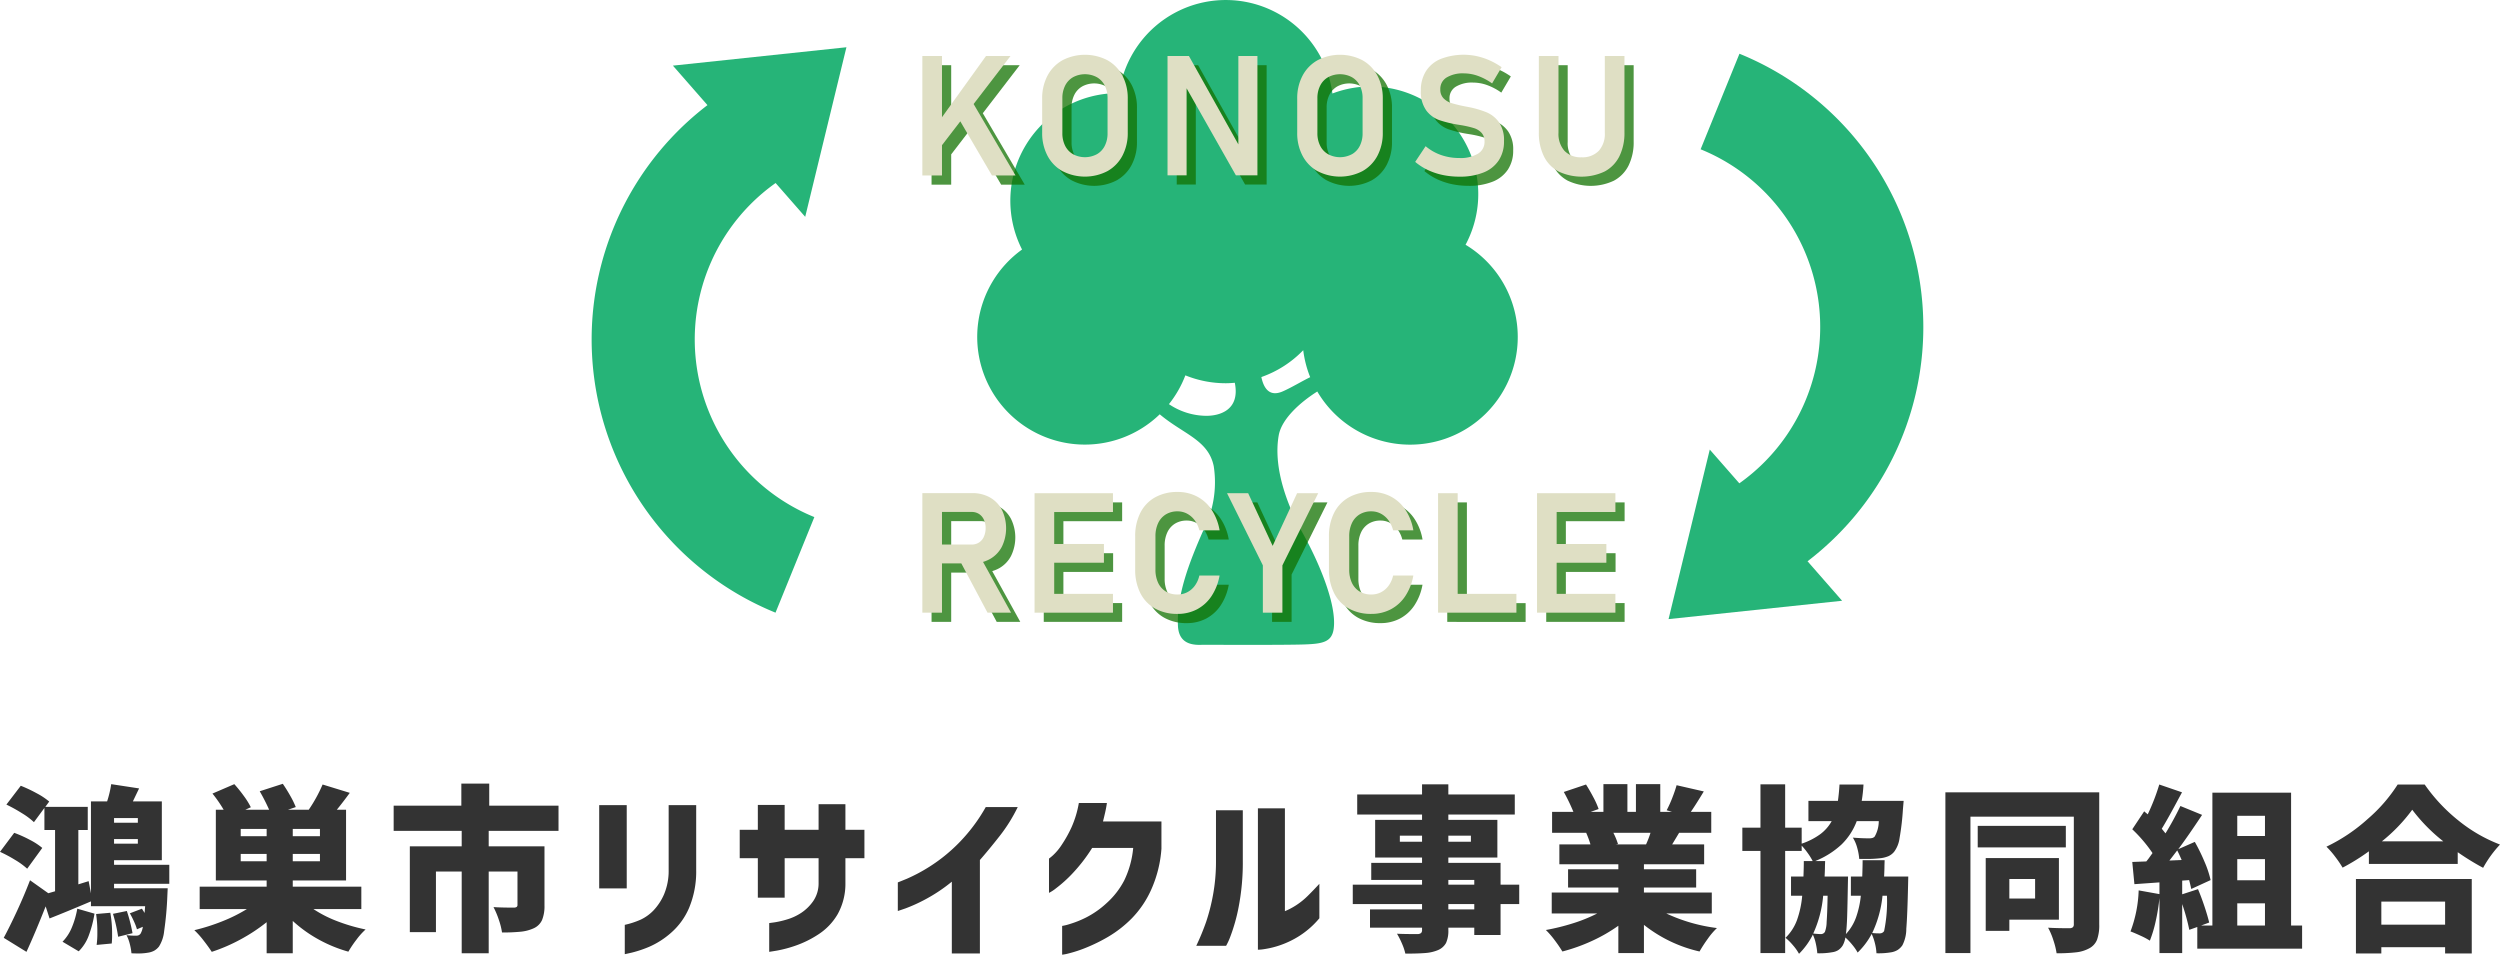
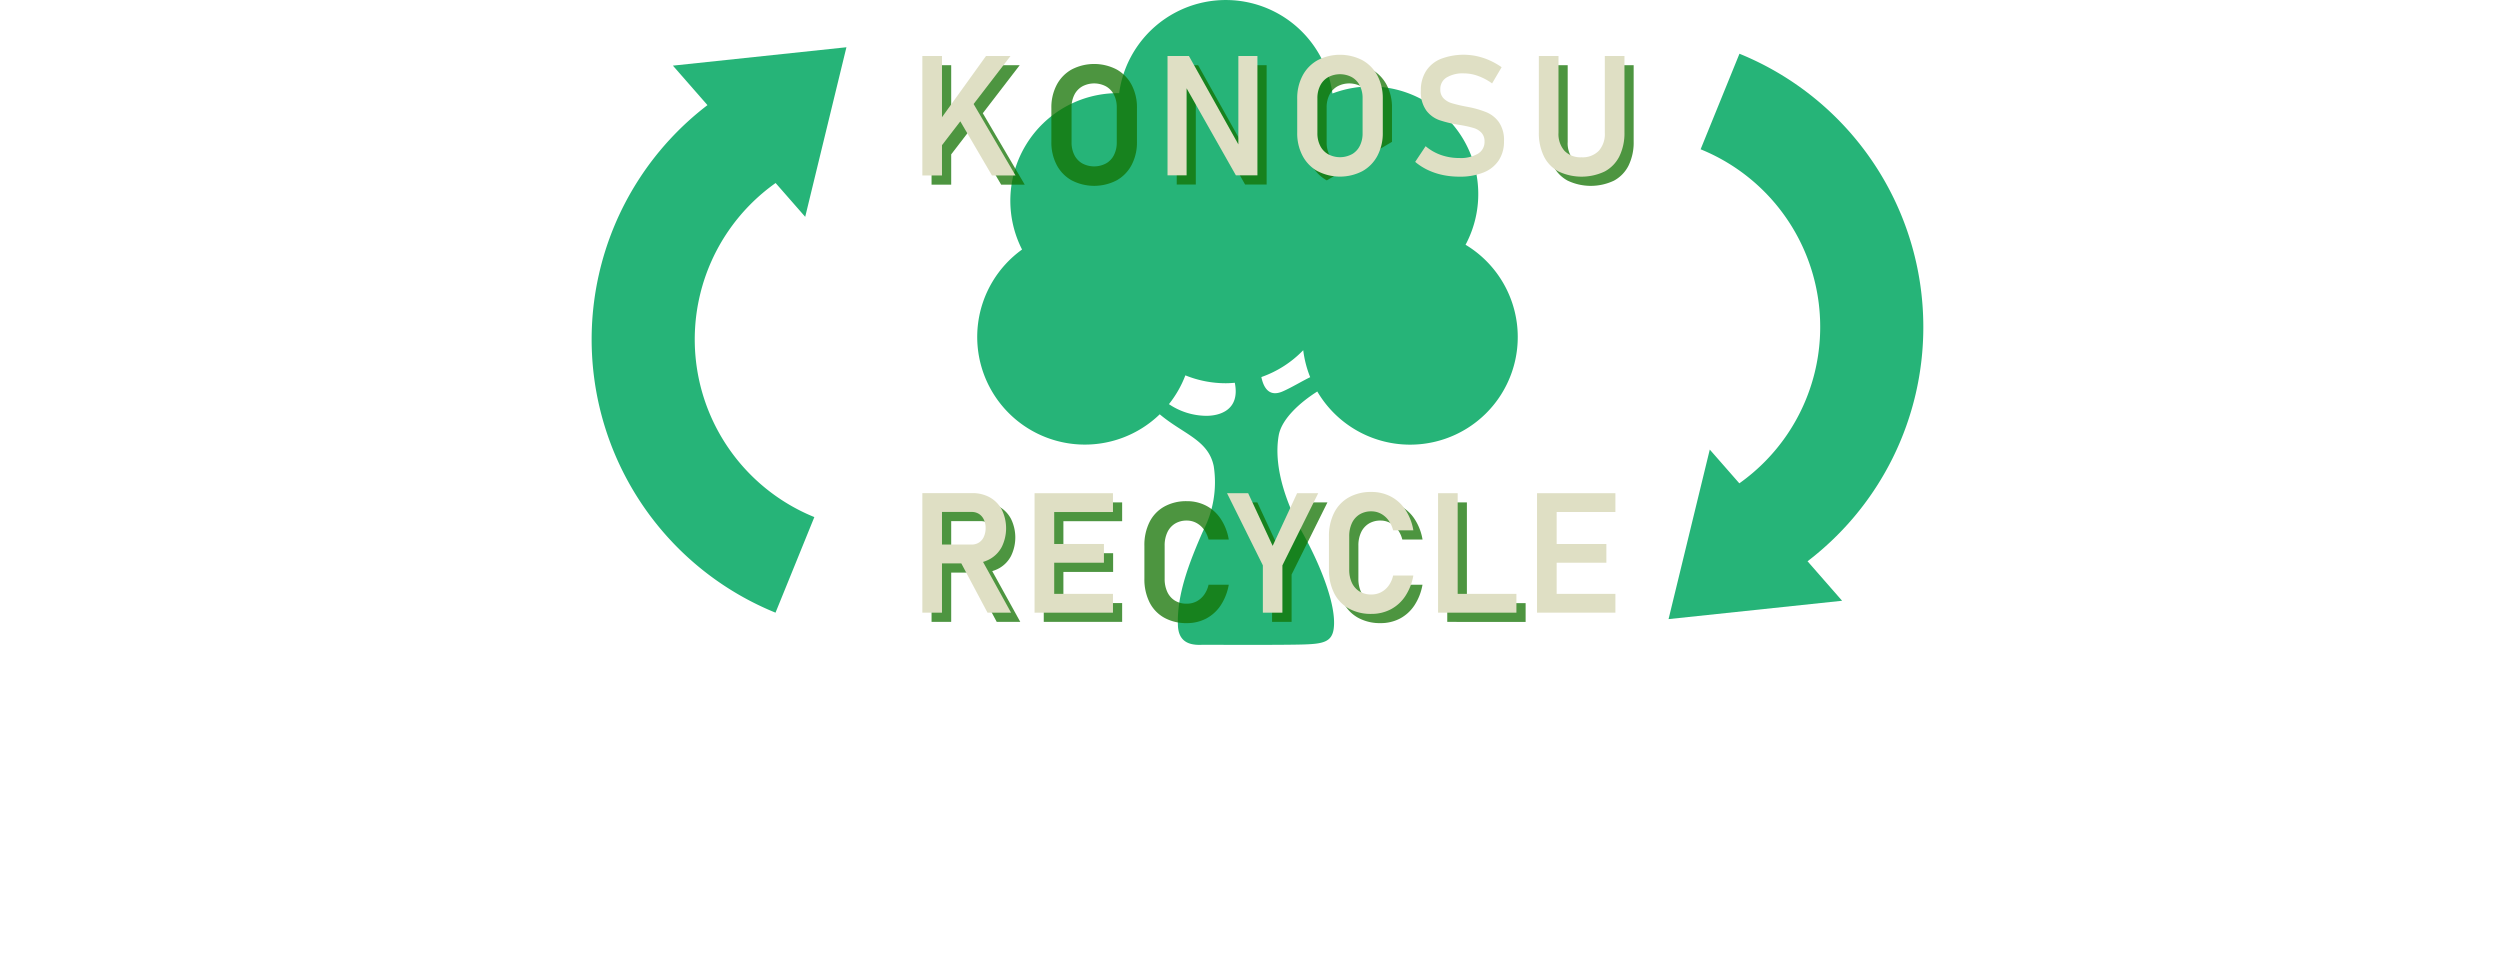
<svg xmlns="http://www.w3.org/2000/svg" width="281.46" height="107.484" viewBox="0 0 281.46 107.484">
  <g id="グループ_1834" data-name="グループ 1834" transform="translate(-30.39 -45.198)">
-     <path id="パス_1921" data-name="パス 1921" d="M-127.77-5.9v.5h6.04l-.04.88a37.454,37.454,0,0,1-.36,3.95,4.006,4.006,0,0,1-.58,1.73,1.858,1.858,0,0,1-.56.48,2.178,2.178,0,0,1-.72.22,5.844,5.844,0,0,1-1.12.08q-.46,0-.7-.02A6.39,6.39,0,0,0-126,.86a4.247,4.247,0,0,0-.37-.98,8.469,8.469,0,0,0,1.08.06A.708.708,0,0,0-125-.11a.606.606,0,0,0,.21-.17,2.121,2.121,0,0,0,.26-.78l-.66.28a6.278,6.278,0,0,0-.33-.87q-.23-.51-.47-.93l1.36-.52.3.48.06-.76h-6.1v-.54q-2.68,1.14-4.66,1.92l-.44-1.36q-1.14,2.9-2.16,5.12L-140.19.18q.68-1.26,1.49-3.01t1.47-3.47l2.06,1.46.76-.22v-6.9h-1.2v-2.48l-1.18,1.6a7.886,7.886,0,0,0-1.35-1.01,17.438,17.438,0,0,0-1.75-.97l1.62-2.12a16.264,16.264,0,0,1,1.78.84,7.9,7.9,0,0,1,1.42.94l-.44.6h4.78v2.6h-1.06v6.12l1.16-.36.26,1.38V-15.18h1.82a11.9,11.9,0,0,0,.46-1.94l3.14.48-.7,1.46h3.26v6.62h-5.38v.52h6.22V-5.9Zm2.68-6.88v-.52h-2.68v.52ZM-137.55-7.6a8.145,8.145,0,0,0-1.34-.98,15.569,15.569,0,0,0-1.72-.92l1.6-2.14a13.836,13.836,0,0,1,1.78.8,7.494,7.494,0,0,1,1.38.9Zm9.78-2.82h2.68v-.52h-2.68ZM-133.57.62a4.993,4.993,0,0,0,1.05-1.61,9.715,9.715,0,0,0,.61-2.11l1.94.56a13.125,13.125,0,0,1-.65,2.47,4.841,4.841,0,0,1-1.13,1.77Zm7.24-3.46a17.712,17.712,0,0,1,.64,2.5l-1.62.4a17.593,17.593,0,0,0-.58-2.58Zm-1.86.2a13.269,13.269,0,0,1,.2,2.44,8.856,8.856,0,0,1-.04,1.02l-1.7.16a9.907,9.907,0,0,0,.08-1.4,13.673,13.673,0,0,0-.14-2.08Zm22.86-.42a13.532,13.532,0,0,0,2.69,1.37,20.006,20.006,0,0,0,3.19.93A7.79,7.79,0,0,0-100.48.39a12.339,12.339,0,0,0-.91,1.35A15.615,15.615,0,0,1-104.77.35a14.946,14.946,0,0,1-2.88-2.07V1.92h-2.94v-3.5A19.61,19.61,0,0,1-113.51.35a19.346,19.346,0,0,1-3.26,1.41q-.36-.56-.93-1.29a9.466,9.466,0,0,0-1.03-1.15,22.423,22.423,0,0,0,3.15-1,17.584,17.584,0,0,0,2.77-1.38h-5.32V-5.58h7.54v-.7h-5.72v-7.96h.88a14.889,14.889,0,0,0-1.26-1.82l2.46-1.06a15.783,15.783,0,0,1,1.08,1.34,8.625,8.625,0,0,1,.78,1.26l-.62.28h2.68a22.231,22.231,0,0,0-1.06-2.08l2.6-.84q.44.64.85,1.37a9.92,9.92,0,0,1,.61,1.25l-.88.3h2.34a16.665,16.665,0,0,0,1.56-2.84l3.06.94q-.82,1.12-1.46,1.9h1.04v7.96h-6v.7h7.72v2.52Zm-5.26-8.2v-.82h-2.92v.82Zm6,0v-.82h-3.06v.82Zm-8.92,2.82h2.92v-.82h-2.92Zm8.92,0v-.82h-3.06v.82Zm19-3.42v1.74h6.28v6.64a4.15,4.15,0,0,1-.27,1.65,1.858,1.858,0,0,1-.93.93,4.6,4.6,0,0,1-1.46.39,20.172,20.172,0,0,1-2.12.09,7.84,7.84,0,0,0-.36-1.43,9.531,9.531,0,0,0-.6-1.43q.8.06,2.26.06a.616.616,0,0,0,.34-.07.284.284,0,0,0,.1-.25V-7.28h-3.24v9.2h-3.04v-9.2h-2.9V-.46h-2.94v-9.66h5.84v-1.74h-7.66V-14.7h7.62v-2.48h3.14v2.48h7.8v2.84ZM-70.27,2.02v-3.3a9.346,9.346,0,0,0,1.8-.59A4.882,4.882,0,0,0-67.04-2.9a6.229,6.229,0,0,0,1.18-1.79,6.779,6.779,0,0,0,.53-2.75v-7.32h3.1v7.32a10.62,10.62,0,0,1-.8,4.25A7.762,7.762,0,0,1-65.09-.36a9.35,9.35,0,0,1-2.43,1.55,13.094,13.094,0,0,1-1.93.65Q-70.23,2.02-70.27,2.02Zm-2.88-7.4v-9.38h3.1v9.38Zm20.88,1.04h-3.02V-8.78h-2.04v-3.2h2.04v-2.8h3.02v2.8h3.82v-2.88h3.02v2.88h2.14v3.2h-2.14v2.8a7.026,7.026,0,0,1-.88,3.51A6.749,6.749,0,0,1-48.47-.21a11.613,11.613,0,0,1-2.57,1.27,13.966,13.966,0,0,1-2.1.56q-.85.14-.87.14V-1.48q.02,0,.59-.08A10.292,10.292,0,0,0-52-1.89a5.993,5.993,0,0,0,1.61-.75,5.034,5.034,0,0,0,1.34-1.32,3.515,3.515,0,0,0,.6-2.02v-2.8h-3.82Zm22.64-10.2h3.6a17.873,17.873,0,0,1-2.05,3.28q-1.21,1.54-2.21,2.68V1.94h-3.16V-6.14a18.168,18.168,0,0,1-2.96,1.98,17.9,17.9,0,0,1-2.26,1.03q-.84.29-.86.29V-6.06q.02,0,1.02-.41a18.9,18.9,0,0,0,2.55-1.36,18.516,18.516,0,0,0,3.23-2.6A19.1,19.1,0,0,0-29.63-14.54ZM-19.15-15h3.16q-.08.56-.2,1.08t-.24,1h6.58v3.06a13.61,13.61,0,0,1-1.14,4.59A11.124,11.124,0,0,1-13.2-2,13.04,13.04,0,0,1-15.84.06,18.964,18.964,0,0,1-18.36,1.3a14.17,14.17,0,0,1-1.91.63,4.926,4.926,0,0,1-.76.15V-1.16a5.263,5.263,0,0,0,.79-.19,11.52,11.52,0,0,0,1.89-.75,10.176,10.176,0,0,0,2.34-1.64,8.983,8.983,0,0,0,1.97-2.54,10.617,10.617,0,0,0,1.01-3.66h-4.62a18.421,18.421,0,0,1-2.26,2.92,14.845,14.845,0,0,1-1.83,1.64,4.246,4.246,0,0,1-.77.5V-8.74a5.187,5.187,0,0,0,.45-.37,6.28,6.28,0,0,0,.99-1.19,14.039,14.039,0,0,0,1.09-1.95A11.394,11.394,0,0,0-19.15-15ZM7.93-5.9v3.88A9.8,9.8,0,0,1,5.69-.04a10.278,10.278,0,0,1-2.2,1.06,9.809,9.809,0,0,1-1.75.43,4.778,4.778,0,0,1-.73.07V-14.4H4.05V-2.82a7.7,7.7,0,0,0,1.3-.69A8.123,8.123,0,0,0,6.61-4.53Q7.21-5.12,7.93-5.9ZM-2.57,1.08H-5.93A26.847,26.847,0,0,0-4.81-1.64a21.9,21.9,0,0,0,.77-3.03A20.7,20.7,0,0,0-3.71-8.5v-5.68H-.69V-8.5a26.3,26.3,0,0,1-.49,5.32A19.831,19.831,0,0,1-2.09.03,7.015,7.015,0,0,1-2.57,1.08Zm33-4.7h-2.1V-.14H25.37V-.96H22.45v.24A3.306,3.306,0,0,1,22.19.76a1.847,1.847,0,0,1-.9.8,4.518,4.518,0,0,1-1.41.33q-.81.07-2.27.07A6.068,6.068,0,0,0,17.23.83a9,9,0,0,0-.56-1.11q.82.04,2.32.04a.656.656,0,0,0,.39-.12.474.474,0,0,0,.11-.36V-.96H13.63V-3.02h5.86v-.6h-7.8V-5.8h7.8v-.54H13.77V-8.26h5.72v-.6H14.21V-13.1h5.28v-.6h-7.3v-2.26h7.3V-17.1h2.96v1.14h7.48v2.26H22.45v.6h5.52v4.24H22.45v.6h5.88V-5.8h2.1ZM16.99-10.64h2.5v-.68h-2.5Zm8-.68H22.45v.68h2.54ZM22.45-6.34v.54h2.92v-.54Zm2.92,3.32v-.6H22.45v.6Zm21.62.46a19.067,19.067,0,0,0,5.7,1.64A7.992,7.992,0,0,0,51.65.3a15.547,15.547,0,0,0-.92,1.42,15.628,15.628,0,0,1-6.26-3V1.9H41.59V-1.18A18.008,18.008,0,0,1,38.62.53a19.858,19.858,0,0,1-3.33,1.19A14.4,14.4,0,0,0,34.43.46a9.539,9.539,0,0,0-1-1.16,24.286,24.286,0,0,0,3.07-.76,17.367,17.367,0,0,0,2.71-1.1H34.09V-4.92h7.5v-.56H35.93V-7.54h5.66V-8.1H34.95v-2.24h3.5a11.3,11.3,0,0,0-.48-1.3H34.13V-14h2.4a21.261,21.261,0,0,0-1.08-2.24l2.5-.84q.42.66.83,1.44a9.234,9.234,0,0,1,.59,1.32l-.9.32h1.44v-3.12h2.7V-14h.96v-3.12h2.74V-14h1.32l-.6-.18a13.274,13.274,0,0,0,.63-1.39q.31-.79.49-1.43l3.06.7q-.88,1.46-1.46,2.3h2.3v2.36H48.43l-.78,1.3h3.6V-8.1H44.47v.56h5.88v2.06H44.47v.56h7.64v2.36Zm-5.96-9.08a7.946,7.946,0,0,1,.52,1.26l-.24.04h3.4a11.265,11.265,0,0,0,.5-1.3Zm33.2,4.92-.02.9q-.08,3.52-.2,4.97a4.081,4.081,0,0,1-.44,1.87,1.92,1.92,0,0,1-.54.53,2.094,2.094,0,0,1-.66.25,8.4,8.4,0,0,1-1.72.12A5.632,5.632,0,0,0,70.48.81a5.563,5.563,0,0,0-.37-1.07,8.273,8.273,0,0,1-1.58,2.1,5.4,5.4,0,0,0-.59-.86,7.431,7.431,0,0,0-.79-.84,2.688,2.688,0,0,1-.3.9,1.772,1.772,0,0,1-.51.53,1.707,1.707,0,0,1-.65.23,8.264,8.264,0,0,1-1.7.12,7.766,7.766,0,0,0-.17-1.1,4.751,4.751,0,0,0-.33-1,8.264,8.264,0,0,1-1.56,2.16,5.391,5.391,0,0,0-.67-.95,6.363,6.363,0,0,0-.85-.85A5.377,5.377,0,0,0,61.7-1.81a11.031,11.031,0,0,0,.59-2.75H61.03V-6.72h1.4q.04-1.08.04-1.74h1a6.789,6.789,0,0,0-.55-.89,8.071,8.071,0,0,0-.69-.85v.6H60.37V1.9H57.59V-9.6H55.55v-2.62h2.04V-17.1h2.78v4.88h1.86v1.8a7.683,7.683,0,0,0,2.11-1.08,4.633,4.633,0,0,0,1.27-1.46H62.99v-2.28h3.32q.12-.84.18-1.84h2.7a16.192,16.192,0,0,1-.2,1.84h4.72l-.08.94a28.814,28.814,0,0,1-.38,3.26,3.3,3.3,0,0,1-.6,1.52,1.79,1.79,0,0,1-.68.52,3.3,3.3,0,0,1-.9.22,12.86,12.86,0,0,1-1.7.08h-.66a6.33,6.33,0,0,0-.23-1.26,4.1,4.1,0,0,0-.49-1.14q.98.08,1.82.08a1.437,1.437,0,0,0,.38-.04.6.6,0,0,0,.26-.16,3.526,3.526,0,0,0,.46-1.74H68.43a7.208,7.208,0,0,1-1.69,2.61,9.565,9.565,0,0,1-2.99,1.89h1.12l-.02.58q0,.4-.04,1.16h2.64l-.02.88q-.04,2.34-.08,3.59T67.21-.24a5.531,5.531,0,0,0,1.13-1.85,10.5,10.5,0,0,0,.55-2.47H67.77V-6.72h1.28q.04-1.16.04-1.84h2.48l-.02.62q0,.42-.04,1.22ZM64.65-4.56A12.986,12.986,0,0,1,63.53-.3q.58.06.86.06a.51.51,0,0,0,.46-.26,3.381,3.381,0,0,0,.19-1.1q.07-.9.11-2.96Zm6.68,0a12.642,12.642,0,0,1-1.16,4.2,7.931,7.931,0,0,0,.86.04.557.557,0,0,0,.48-.26,16.3,16.3,0,0,0,.32-3.98Zm24.4,3.24A4.738,4.738,0,0,1,95.48.4a1.873,1.873,0,0,1-.87.96,3.948,3.948,0,0,1-1.45.45,18.1,18.1,0,0,1-2.23.11A8.5,8.5,0,0,0,90.57.46a7.7,7.7,0,0,0-.6-1.42q.94.06,2.44.06a.57.57,0,0,0,.36-.12.471.471,0,0,0,.1-.34v-12.1H81.23V1.9H78.41V-16.2H95.73Zm-3.76-11.1V-10H82.05v-2.42ZM91.19-1.86H85.61V-.6H82.95V-8.8h8.24ZM88.51-6.44h-2.9v2.2h2.9ZM118.57-1.2V1.4h-11.8V-1.04l-.9.32a23.545,23.545,0,0,0-.8-2.9V1.9h-2.56V-4.3a22.248,22.248,0,0,1-.43,2.64A13.889,13.889,0,0,1,101.43.5a7.961,7.961,0,0,0-1.03-.55q-.67-.31-1.15-.49a14.317,14.317,0,0,0,.92-4.62l2.34.42V-6.06l-2.82.2-.24-2.5,1.58-.06a6.893,6.893,0,0,0,.44-.58l.26-.36a16.3,16.3,0,0,0-2.28-2.68l1.34-2.02.4.34a23.437,23.437,0,0,0,1.3-3.36l2.56.88-.26.48q-1.34,2.52-2.02,3.62l.42.52a34.822,34.822,0,0,0,1.68-3.08l2.44,1q-1.56,2.36-2.68,3.86l1.86-.82a21.358,21.358,0,0,1,1.1,2.25,11.59,11.59,0,0,1,.68,2.05l-2.18,1q-.1-.48-.24-1l-.78.06v1.54l1.78-.58q.38.9.73,1.95t.53,1.81l-.92.34h1.28V-16.16h8.86V-1.2Zm-4.18-12.36h-3.12v2.28h3.12Zm-9.38,4.98q-.28-.66-.5-1.08-.64.84-.88,1.14Zm9.38,2.28V-8.68h-3.12V-6.3Zm-3.12,2.6v2.5h3.12V-3.7Zm21.1-13.38A19.35,19.35,0,0,0,136.2-13a17.19,17.19,0,0,0,4.65,2.68,12.941,12.941,0,0,0-1.9,2.62,28.285,28.285,0,0,1-2.86-1.76v1.32h-10V-9.56a23.912,23.912,0,0,1-2.96,1.84,12.147,12.147,0,0,0-.83-1.22,9.643,9.643,0,0,0-.99-1.14,19.4,19.4,0,0,0,4.67-3.14,17.581,17.581,0,0,0,3.35-3.86Zm2.1,6.4a19.331,19.331,0,0,1-3.5-3.56,18.781,18.781,0,0,1-3.42,3.56ZM124.63,1.94V-6.44h13.04V1.94h-3v-.7h-7.18v.7ZM134.67-3.9h-7.18v2.6h7.18Z" transform="translate(171 150.601)" fill="#333" />
    <g id="グループ_1796" data-name="グループ 1796" transform="translate(49 0.198)">
      <g id="グループ_1734" data-name="グループ 1734" transform="translate(48 45)">
        <path id="パス_1646" data-name="パス 1646" d="M78.9,27.556A12.11,12.11,0,0,0,63.912,10.527,12.113,12.113,0,0,0,39.9,10.491c-.042,0-.082-.005-.123-.005A12.111,12.111,0,0,0,28.969,28.093a12.119,12.119,0,1,0,15.5,18.55c2.664,2.242,5.483,2.888,6.082,5.85a11.891,11.891,0,0,1-1.2,7.278c-1.624,3.688-2.975,7.264-2.833,10.658.067,1.619,1.018,2.2,2.5,2.171,1.045-.018,9.1.038,11.693-.045,2.127-.071,3.153-.272,3.347-1.8.352-2.739-1.721-7.583-3.536-10.814-1.481-2.641-3.334-7.057-2.659-10.918.329-1.884,2.468-3.766,4.345-4.946A12.118,12.118,0,1,0,78.9,27.556ZM49.676,46.814A7.6,7.6,0,0,1,45.505,45.5a12.084,12.084,0,0,0,1.85-3.242,12.109,12.109,0,0,0,4.547.889c.345,0,.681-.024,1.018-.053C53.546,46.173,51.2,46.83,49.676,46.814Zm8.672-2.763c-1.53.686-2.176-.347-2.438-1.6a12.113,12.113,0,0,0,4.715-3.024,12.044,12.044,0,0,0,.784,3.038C60.445,42.933,59.363,43.6,58.349,44.051Z" transform="translate(19.488)" fill="#26b478" />
        <path id="パス_1647" data-name="パス 1647" d="M9.148,5l3.891,4.447A33.205,33.205,0,0,0,20.7,66.587l4.372-10.761a21.585,21.585,0,0,1-4.36-37.61l3.331,3.806L25.6,15.611l3.084-12.68-.122.013Z" transform="translate(0 2.389)" fill="#26b478" />
        <path id="パス_1648" data-name="パス 1648" d="M95.483,34.1a33.211,33.211,0,0,0-20.7-30.765L70.41,14.092A21.583,21.583,0,0,1,74.77,51.7L71.441,47.9l-1.559,6.411L66.8,66.987l.122-.013,19.417-2.053-3.891-4.447A33.147,33.147,0,0,0,95.483,34.1Z" transform="translate(54.442 2.715)" fill="#26b478" />
      </g>
      <g id="グループ_1738" data-name="グループ 1738" transform="translate(85.232 51.164)">
        <g id="グループ_1736" data-name="グループ 1736" transform="translate(1.036 1.036)" opacity="0.75" style="mix-blend-mode: multiply;isolation: isolate">
          <path id="パス_1649" data-name="パス 1649" d="M21.084,4.043h2.211v13.45H21.084Zm1.508,7.872,5.661-7.872h2.757l-8.4,10.934ZM24.83,10.5l1.831-1.378,4.913,8.371H28.92Z" transform="translate(-21.084 -3.905)" fill="#117200" />
          <path id="パス_1650" data-name="パス 1650" d="M30.809,17.077a4.248,4.248,0,0,1-1.693-1.739,5.449,5.449,0,0,1-.6-2.6V8.924a5.449,5.449,0,0,1,.6-2.6,4.248,4.248,0,0,1,1.693-1.739,5.491,5.491,0,0,1,5.051,0,4.243,4.243,0,0,1,1.692,1.739,5.428,5.428,0,0,1,.6,2.6v3.812a5.428,5.428,0,0,1-.6,2.6,4.243,4.243,0,0,1-1.692,1.739,5.491,5.491,0,0,1-5.051,0Zm3.862-1.909a2.253,2.253,0,0,0,.893-.947,3.09,3.09,0,0,0,.314-1.419V8.859a3.09,3.09,0,0,0-.314-1.419,2.253,2.253,0,0,0-.893-.947,2.842,2.842,0,0,0-2.674,0,2.253,2.253,0,0,0-.893.947,3.09,3.09,0,0,0-.314,1.419V12.8a3.09,3.09,0,0,0,.314,1.419,2.253,2.253,0,0,0,.893.947,2.842,2.842,0,0,0,2.674,0Z" transform="translate(-15.027 -3.967)" fill="#117200" />
          <path id="パス_1651" data-name="パス 1651" d="M36.292,4.043H38.7l5.79,10.351-.221.24V4.043h2.145v13.44H43.99L38.218,7.29l.221-.241V17.483H36.292Z" transform="translate(-8.689 -3.905)" fill="#117200" />
-           <path id="パス_1652" data-name="パス 1652" d="M46.629,17.077a4.248,4.248,0,0,1-1.693-1.739,5.428,5.428,0,0,1-.6-2.6V8.924a5.428,5.428,0,0,1,.6-2.6,4.248,4.248,0,0,1,1.693-1.739,5.487,5.487,0,0,1,5.049,0,4.248,4.248,0,0,1,1.693,1.739,5.428,5.428,0,0,1,.6,2.6v3.812a5.428,5.428,0,0,1-.6,2.6,4.248,4.248,0,0,1-1.693,1.739,5.487,5.487,0,0,1-5.049,0Zm3.861-1.909a2.231,2.231,0,0,0,.893-.947A3.067,3.067,0,0,0,51.7,12.8V8.859a3.067,3.067,0,0,0-.314-1.419,2.231,2.231,0,0,0-.893-.947,2.839,2.839,0,0,0-2.672,0,2.231,2.231,0,0,0-.893.947,3.067,3.067,0,0,0-.314,1.419V12.8a3.067,3.067,0,0,0,.314,1.419,2.231,2.231,0,0,0,.893.947,2.839,2.839,0,0,0,2.672,0Z" transform="translate(-2.133 -3.967)" fill="#117200" />
-           <path id="パス_1653" data-name="パス 1653" d="M54.757,17.5a7.683,7.683,0,0,1-1.673-.559,6.557,6.557,0,0,1-1.43-.917l1.176-1.766a5.47,5.47,0,0,0,1.742.995,6.174,6.174,0,0,0,2.049.336,3.854,3.854,0,0,0,2.1-.481,1.528,1.528,0,0,0,.744-1.359v-.009a1.4,1.4,0,0,0-.334-.984,1.937,1.937,0,0,0-.869-.537A10.991,10.991,0,0,0,56.88,11.9a.192.192,0,0,0-.056-.009.19.19,0,0,1-.054-.009l-.167-.027a13.521,13.521,0,0,1-2.22-.528A3.187,3.187,0,0,1,52.9,10.238a3.556,3.556,0,0,1-.612-2.229V8a4,4,0,0,1,.574-2.184A3.6,3.6,0,0,1,54.53,4.439a7.173,7.173,0,0,1,4.075-.31,7.451,7.451,0,0,1,1.425.472,7.916,7.916,0,0,1,1.356.771L60.313,7.194a6.5,6.5,0,0,0-1.583-.842,4.675,4.675,0,0,0-1.572-.287,3.525,3.525,0,0,0-1.975.468,1.492,1.492,0,0,0-.7,1.318V7.86a1.38,1.38,0,0,0,.361,1.009,2.125,2.125,0,0,0,.9.541,14.777,14.777,0,0,0,1.512.365l.069.015A.506.506,0,0,1,57.4,9.8c.031.007.065.013.1.018l.1.02a11.016,11.016,0,0,1,2.087.6,3.287,3.287,0,0,1,1.4,1.129,3.539,3.539,0,0,1,.564,2.118v.018a3.813,3.813,0,0,1-.594,2.154,3.662,3.662,0,0,1-1.719,1.365,7.094,7.094,0,0,1-2.721.466A8.907,8.907,0,0,1,54.757,17.5Z" transform="translate(3.831 -3.967)" fill="#117200" />
+           <path id="パス_1652" data-name="パス 1652" d="M46.629,17.077a4.248,4.248,0,0,1-1.693-1.739,5.428,5.428,0,0,1-.6-2.6V8.924a5.428,5.428,0,0,1,.6-2.6,4.248,4.248,0,0,1,1.693-1.739,5.487,5.487,0,0,1,5.049,0,4.248,4.248,0,0,1,1.693,1.739,5.428,5.428,0,0,1,.6,2.6v3.812Zm3.861-1.909a2.231,2.231,0,0,0,.893-.947A3.067,3.067,0,0,0,51.7,12.8V8.859a3.067,3.067,0,0,0-.314-1.419,2.231,2.231,0,0,0-.893-.947,2.839,2.839,0,0,0-2.672,0,2.231,2.231,0,0,0-.893.947,3.067,3.067,0,0,0-.314,1.419V12.8a3.067,3.067,0,0,0,.314,1.419,2.231,2.231,0,0,0,.893.947,2.839,2.839,0,0,0,2.672,0Z" transform="translate(-2.133 -3.967)" fill="#117200" />
          <path id="パス_1654" data-name="パス 1654" d="M61.535,17.044a3.87,3.87,0,0,1-1.646-1.712,5.959,5.959,0,0,1-.564-2.706V4.043h2.211v8.649a2.855,2.855,0,0,0,.679,2.035,2.514,2.514,0,0,0,1.92.722,2.541,2.541,0,0,0,1.933-.722,2.841,2.841,0,0,0,.684-2.035V4.043h2.211v8.583a5.935,5.935,0,0,1-.568,2.706,3.911,3.911,0,0,1-1.652,1.712,6.075,6.075,0,0,1-5.207,0Z" transform="translate(10.083 -3.905)" fill="#117200" />
        </g>
        <g id="グループ_1737" data-name="グループ 1737" transform="translate(0 0)">
          <path id="パス_1655" data-name="パス 1655" d="M20.513,3.472h2.211v13.45H20.513Zm1.508,7.872,5.661-7.872H30.44l-8.4,10.934Zm2.238-1.416,1.831-1.378L31,16.922H28.349Z" transform="translate(-20.513 -3.334)" fill="#dfdfc4" />
-           <path id="パス_1656" data-name="パス 1656" d="M30.238,16.506a4.248,4.248,0,0,1-1.693-1.739,5.428,5.428,0,0,1-.6-2.6V8.353a5.428,5.428,0,0,1,.6-2.6,4.263,4.263,0,0,1,1.693-1.741,5.506,5.506,0,0,1,5.051,0A4.27,4.27,0,0,1,36.981,5.75a5.428,5.428,0,0,1,.6,2.6v3.812a5.428,5.428,0,0,1-.6,2.6,4.255,4.255,0,0,1-1.692,1.739,5.491,5.491,0,0,1-5.051,0ZM34.1,14.6a2.253,2.253,0,0,0,.893-.947,3.09,3.09,0,0,0,.314-1.419V8.288a3.09,3.09,0,0,0-.314-1.419,2.253,2.253,0,0,0-.893-.947,2.842,2.842,0,0,0-2.674,0,2.253,2.253,0,0,0-.893.947,3.09,3.09,0,0,0-.314,1.419V12.23a3.09,3.09,0,0,0,.314,1.419,2.253,2.253,0,0,0,.893.947,2.842,2.842,0,0,0,2.674,0Z" transform="translate(-14.456 -3.396)" fill="#dfdfc4" />
          <path id="パス_1657" data-name="パス 1657" d="M35.721,3.472h2.407l5.79,10.351-.223.24V3.472h2.147v13.44H43.419L37.647,6.719l.221-.241V16.912H35.721Z" transform="translate(-8.118 -3.334)" fill="#dfdfc4" />
          <path id="パス_1658" data-name="パス 1658" d="M46.058,16.506a4.248,4.248,0,0,1-1.693-1.739,5.428,5.428,0,0,1-.6-2.6V8.353a5.428,5.428,0,0,1,.6-2.6,4.263,4.263,0,0,1,1.693-1.741,5.5,5.5,0,0,1,5.049,0A4.263,4.263,0,0,1,52.8,5.75a5.428,5.428,0,0,1,.6,2.6v3.812a5.428,5.428,0,0,1-.6,2.6,4.248,4.248,0,0,1-1.693,1.739,5.487,5.487,0,0,1-5.049,0ZM49.919,14.6a2.231,2.231,0,0,0,.893-.947,3.067,3.067,0,0,0,.314-1.419V8.288a3.067,3.067,0,0,0-.314-1.419,2.231,2.231,0,0,0-.893-.947,2.839,2.839,0,0,0-2.672,0,2.231,2.231,0,0,0-.893.947,3.067,3.067,0,0,0-.316,1.419V12.23a3.067,3.067,0,0,0,.316,1.419,2.231,2.231,0,0,0,.893.947,2.839,2.839,0,0,0,2.672,0Z" transform="translate(-1.562 -3.396)" fill="#dfdfc4" />
          <path id="パス_1659" data-name="パス 1659" d="M54.186,16.933a7.683,7.683,0,0,1-1.673-.559,6.557,6.557,0,0,1-1.43-.917l1.176-1.766A5.47,5.47,0,0,0,54,14.686a6.174,6.174,0,0,0,2.049.336,3.843,3.843,0,0,0,2.095-.481,1.526,1.526,0,0,0,.746-1.359v-.009a1.4,1.4,0,0,0-.334-.984,1.938,1.938,0,0,0-.869-.537,10.991,10.991,0,0,0-1.378-.319.2.2,0,0,0-.056-.009.19.19,0,0,1-.054-.009l-.167-.027a13.521,13.521,0,0,1-2.22-.528,3.191,3.191,0,0,1-1.481-1.091,3.567,3.567,0,0,1-.61-2.229V7.427a3.993,3.993,0,0,1,.574-2.182,3.588,3.588,0,0,1,1.664-1.378,7.173,7.173,0,0,1,4.075-.31,7.45,7.45,0,0,1,1.425.472,7.864,7.864,0,0,1,1.356.771L59.742,6.623a6.5,6.5,0,0,0-1.583-.842,4.675,4.675,0,0,0-1.572-.287,3.525,3.525,0,0,0-1.975.468,1.492,1.492,0,0,0-.7,1.318v.009A1.38,1.38,0,0,0,54.275,8.3a2.143,2.143,0,0,0,.9.541,14.778,14.778,0,0,0,1.512.365l.069.015a.506.506,0,0,1,.069.013c.031.007.065.013.1.018l.1.02a11.016,11.016,0,0,1,2.087.6A3.287,3.287,0,0,1,60.518,11a3.539,3.539,0,0,1,.564,2.118v.018a3.813,3.813,0,0,1-.594,2.154,3.658,3.658,0,0,1-1.721,1.365,7.084,7.084,0,0,1-2.719.466A9.03,9.03,0,0,1,54.186,16.933Z" transform="translate(4.402 -3.396)" fill="#dfdfc4" />
          <path id="パス_1660" data-name="パス 1660" d="M60.964,16.473a3.87,3.87,0,0,1-1.646-1.712,5.959,5.959,0,0,1-.564-2.706V3.472h2.211v8.649a2.858,2.858,0,0,0,.679,2.035,2.511,2.511,0,0,0,1.92.722,2.541,2.541,0,0,0,1.933-.722,2.844,2.844,0,0,0,.684-2.035V3.472h2.211v8.583a5.935,5.935,0,0,1-.568,2.706,3.911,3.911,0,0,1-1.652,1.712,6.075,6.075,0,0,1-5.207,0Z" transform="translate(10.654 -3.334)" fill="#dfdfc4" />
        </g>
      </g>
      <g id="グループ_1741" data-name="グループ 1741" transform="translate(85.232 100.388)">
        <g id="グループ_1739" data-name="グループ 1739" transform="translate(1.036 1.036)" opacity="0.75" style="mix-blend-mode: multiply;isolation: isolate">
          <path id="パス_1661" data-name="パス 1661" d="M21.084,31.159h2.211V44.618H21.084ZM22,36.949h4.634A1.457,1.457,0,0,0,28,36.08a2.4,2.4,0,0,0,.2-.971,2.259,2.259,0,0,0-.194-.962,1.457,1.457,0,0,0-1.379-.869H22V31.159h4.7a3.967,3.967,0,0,1,2,.49,3.392,3.392,0,0,1,1.336,1.387,4.755,4.755,0,0,1,0,4.153,3.376,3.376,0,0,1-1.341,1.389,3.975,3.975,0,0,1-1.993.49H22Zm3.247,1.7,2.294-.425,3.532,6.393H28.42Z" transform="translate(-21.084 -31.028)" fill="#117200" />
          <path id="パス_1662" data-name="パス 1662" d="M28.044,31.164h2.211v13.45H28.044Zm.917,0h7.908v2.118H28.961Zm0,5.716h6.892v2.109H28.961Zm0,5.616h7.908v2.118H28.961Z" transform="translate(-15.411 -31.024)" fill="#117200" />
          <path id="パス_1663" data-name="パス 1663" d="M36.52,44.208a4.061,4.061,0,0,1-1.655-1.733,5.785,5.785,0,0,1-.579-2.674v-3.69a5.774,5.774,0,0,1,.579-2.674A4.085,4.085,0,0,1,36.52,31.7a5.053,5.053,0,0,1,2.539-.612,4.631,4.631,0,0,1,2.2.519A4.412,4.412,0,0,1,42.893,33.1a6,6,0,0,1,.893,2.307H41.51a3.223,3.223,0,0,0-.526-1.133,2.526,2.526,0,0,0-.857-.744,2.268,2.268,0,0,0-1.067-.26,2.482,2.482,0,0,0-1.329.347,2.283,2.283,0,0,0-.864.986,3.462,3.462,0,0,0-.3,1.508V39.8a3.473,3.473,0,0,0,.3,1.508,2.268,2.268,0,0,0,.864.98,2.5,2.5,0,0,0,1.329.341,2.364,2.364,0,0,0,1.076-.249,2.448,2.448,0,0,0,.857-.731,3.068,3.068,0,0,0,.517-1.156h2.276a6.149,6.149,0,0,1-.9,2.309A4.457,4.457,0,0,1,41.247,44.3a4.635,4.635,0,0,1-2.187.517A5.089,5.089,0,0,1,36.52,44.208Z" transform="translate(-10.324 -31.087)" fill="#117200" />
          <path id="パス_1664" data-name="パス 1664" d="M46.217,39.285v5.329h-2.2V39.285l-4.033-8.121H42.36l2.757,5.928,2.755-5.928H50.25Z" transform="translate(-5.681 -31.024)" fill="#117200" />
          <path id="パス_1665" data-name="パス 1665" d="M48.539,44.208a4.061,4.061,0,0,1-1.655-1.733,5.785,5.785,0,0,1-.579-2.674v-3.69a5.775,5.775,0,0,1,.579-2.674A4.085,4.085,0,0,1,48.539,31.7a5.053,5.053,0,0,1,2.539-.612,4.631,4.631,0,0,1,2.2.519A4.412,4.412,0,0,1,54.912,33.1a6,6,0,0,1,.893,2.307H53.529A3.223,3.223,0,0,0,53,34.274a2.537,2.537,0,0,0-.855-.744,2.275,2.275,0,0,0-1.069-.26,2.471,2.471,0,0,0-1.327.347,2.275,2.275,0,0,0-.866.986,3.462,3.462,0,0,0-.3,1.508V39.8a3.473,3.473,0,0,0,.3,1.508,2.26,2.26,0,0,0,.866.98,2.485,2.485,0,0,0,1.327.341,2.378,2.378,0,0,0,1.078-.249,2.442,2.442,0,0,0,.855-.731,3.013,3.013,0,0,0,.517-1.156H55.8a6.149,6.149,0,0,1-.9,2.309A4.443,4.443,0,0,1,53.266,44.3a4.63,4.63,0,0,1-2.187.517A5.089,5.089,0,0,1,48.539,44.208Z" transform="translate(-0.528 -31.087)" fill="#117200" />
          <path id="パス_1666" data-name="パス 1666" d="M53.072,31.164h2.211v13.45H53.072ZM54.107,42.5h7.788v2.118H54.107Z" transform="translate(4.988 -31.024)" fill="#117200" />
-           <path id="パス_1667" data-name="パス 1667" d="M59.211,31.164h2.211v13.45H59.211Zm.917,0h7.908v2.118H60.128Zm0,5.716h6.89v2.109h-6.89Zm0,5.616h7.908v2.118H60.128Z" transform="translate(9.991 -31.024)" fill="#117200" />
        </g>
        <g id="グループ_1740" data-name="グループ 1740" transform="translate(0 0)">
          <path id="パス_1668" data-name="パス 1668" d="M20.513,30.587h2.211v13.46H20.513Zm.917,5.792h4.634a1.5,1.5,0,0,0,.819-.227,1.472,1.472,0,0,0,.55-.643,2.374,2.374,0,0,0,.205-.971,2.232,2.232,0,0,0-.2-.962,1.487,1.487,0,0,0-.55-.644,1.508,1.508,0,0,0-.828-.225H21.43v-2.12h4.7a3.968,3.968,0,0,1,2,.492,3.392,3.392,0,0,1,1.336,1.387,4.771,4.771,0,0,1,0,4.153,3.376,3.376,0,0,1-1.341,1.389,3.975,3.975,0,0,1-1.993.49h-4.7Zm3.247,1.7,2.294-.425L30.5,44.047H27.849Z" transform="translate(-20.513 -30.458)" fill="#dfdfc4" />
          <path id="パス_1669" data-name="パス 1669" d="M27.473,30.593h2.211v13.45H27.473Zm.917,0H36.3v2.118H28.39Zm0,5.716h6.892v2.109H28.39Zm0,5.616H36.3v2.118H28.39Z" transform="translate(-14.84 -30.453)" fill="#dfdfc4" />
-           <path id="パス_1670" data-name="パス 1670" d="M35.949,43.637A4.061,4.061,0,0,1,34.294,41.9a5.785,5.785,0,0,1-.579-2.674V35.538a5.772,5.772,0,0,1,.579-2.672,4.1,4.1,0,0,1,1.655-1.741,5.071,5.071,0,0,1,2.539-.61,4.631,4.631,0,0,1,2.2.519,4.412,4.412,0,0,1,1.637,1.494,6.03,6.03,0,0,1,.893,2.307H40.939a3.223,3.223,0,0,0-.526-1.133,2.526,2.526,0,0,0-.857-.744,2.247,2.247,0,0,0-1.067-.26,2.482,2.482,0,0,0-1.329.347,2.282,2.282,0,0,0-.864.986,3.459,3.459,0,0,0-.3,1.506V39.23a3.473,3.473,0,0,0,.3,1.508,2.268,2.268,0,0,0,.864.98,2.512,2.512,0,0,0,1.329.341,2.364,2.364,0,0,0,1.076-.249,2.448,2.448,0,0,0,.857-.731,3.08,3.08,0,0,0,.517-1.156h2.276a6.149,6.149,0,0,1-.9,2.309,4.457,4.457,0,0,1-1.637,1.494,4.635,4.635,0,0,1-2.187.517A5.089,5.089,0,0,1,35.949,43.637Z" transform="translate(-9.753 -30.516)" fill="#dfdfc4" />
          <path id="パス_1671" data-name="パス 1671" d="M45.646,38.714v5.329h-2.2V38.714l-4.033-8.121h2.378l2.757,5.928L47.3,30.593h2.378Z" transform="translate(-5.11 -30.453)" fill="#dfdfc4" />
          <path id="パス_1672" data-name="パス 1672" d="M47.968,43.637A4.061,4.061,0,0,1,46.313,41.9a5.785,5.785,0,0,1-.579-2.674V35.538a5.772,5.772,0,0,1,.579-2.672,4.1,4.1,0,0,1,1.655-1.741,5.071,5.071,0,0,1,2.539-.61,4.631,4.631,0,0,1,2.2.519,4.412,4.412,0,0,1,1.637,1.494,6,6,0,0,1,.893,2.307H52.958a3.223,3.223,0,0,0-.526-1.133,2.526,2.526,0,0,0-.857-.744,2.247,2.247,0,0,0-1.067-.26,2.482,2.482,0,0,0-1.329.347,2.282,2.282,0,0,0-.864.986,3.46,3.46,0,0,0-.3,1.506V39.23a3.473,3.473,0,0,0,.3,1.508,2.268,2.268,0,0,0,.864.98,2.512,2.512,0,0,0,1.329.341,2.377,2.377,0,0,0,1.078-.249,2.458,2.458,0,0,0,.855-.731,3.053,3.053,0,0,0,.517-1.156h2.276a6.149,6.149,0,0,1-.9,2.309,4.443,4.443,0,0,1-1.637,1.494,4.635,4.635,0,0,1-2.187.517A5.089,5.089,0,0,1,47.968,43.637Z" transform="translate(0.043 -30.516)" fill="#dfdfc4" />
          <path id="パス_1673" data-name="パス 1673" d="M52.5,30.593h2.211v13.45H52.5Zm1.035,11.331h7.788v2.118H53.536Z" transform="translate(5.559 -30.453)" fill="#dfdfc4" />
          <path id="パス_1674" data-name="パス 1674" d="M58.64,30.593h2.211v13.45H58.64Zm.917,0h7.908v2.118H59.557Zm0,5.716h6.89v2.109h-6.89Zm0,5.616h7.908v2.118H59.557Z" transform="translate(10.562 -30.453)" fill="#dfdfc4" />
        </g>
      </g>
    </g>
  </g>
</svg>